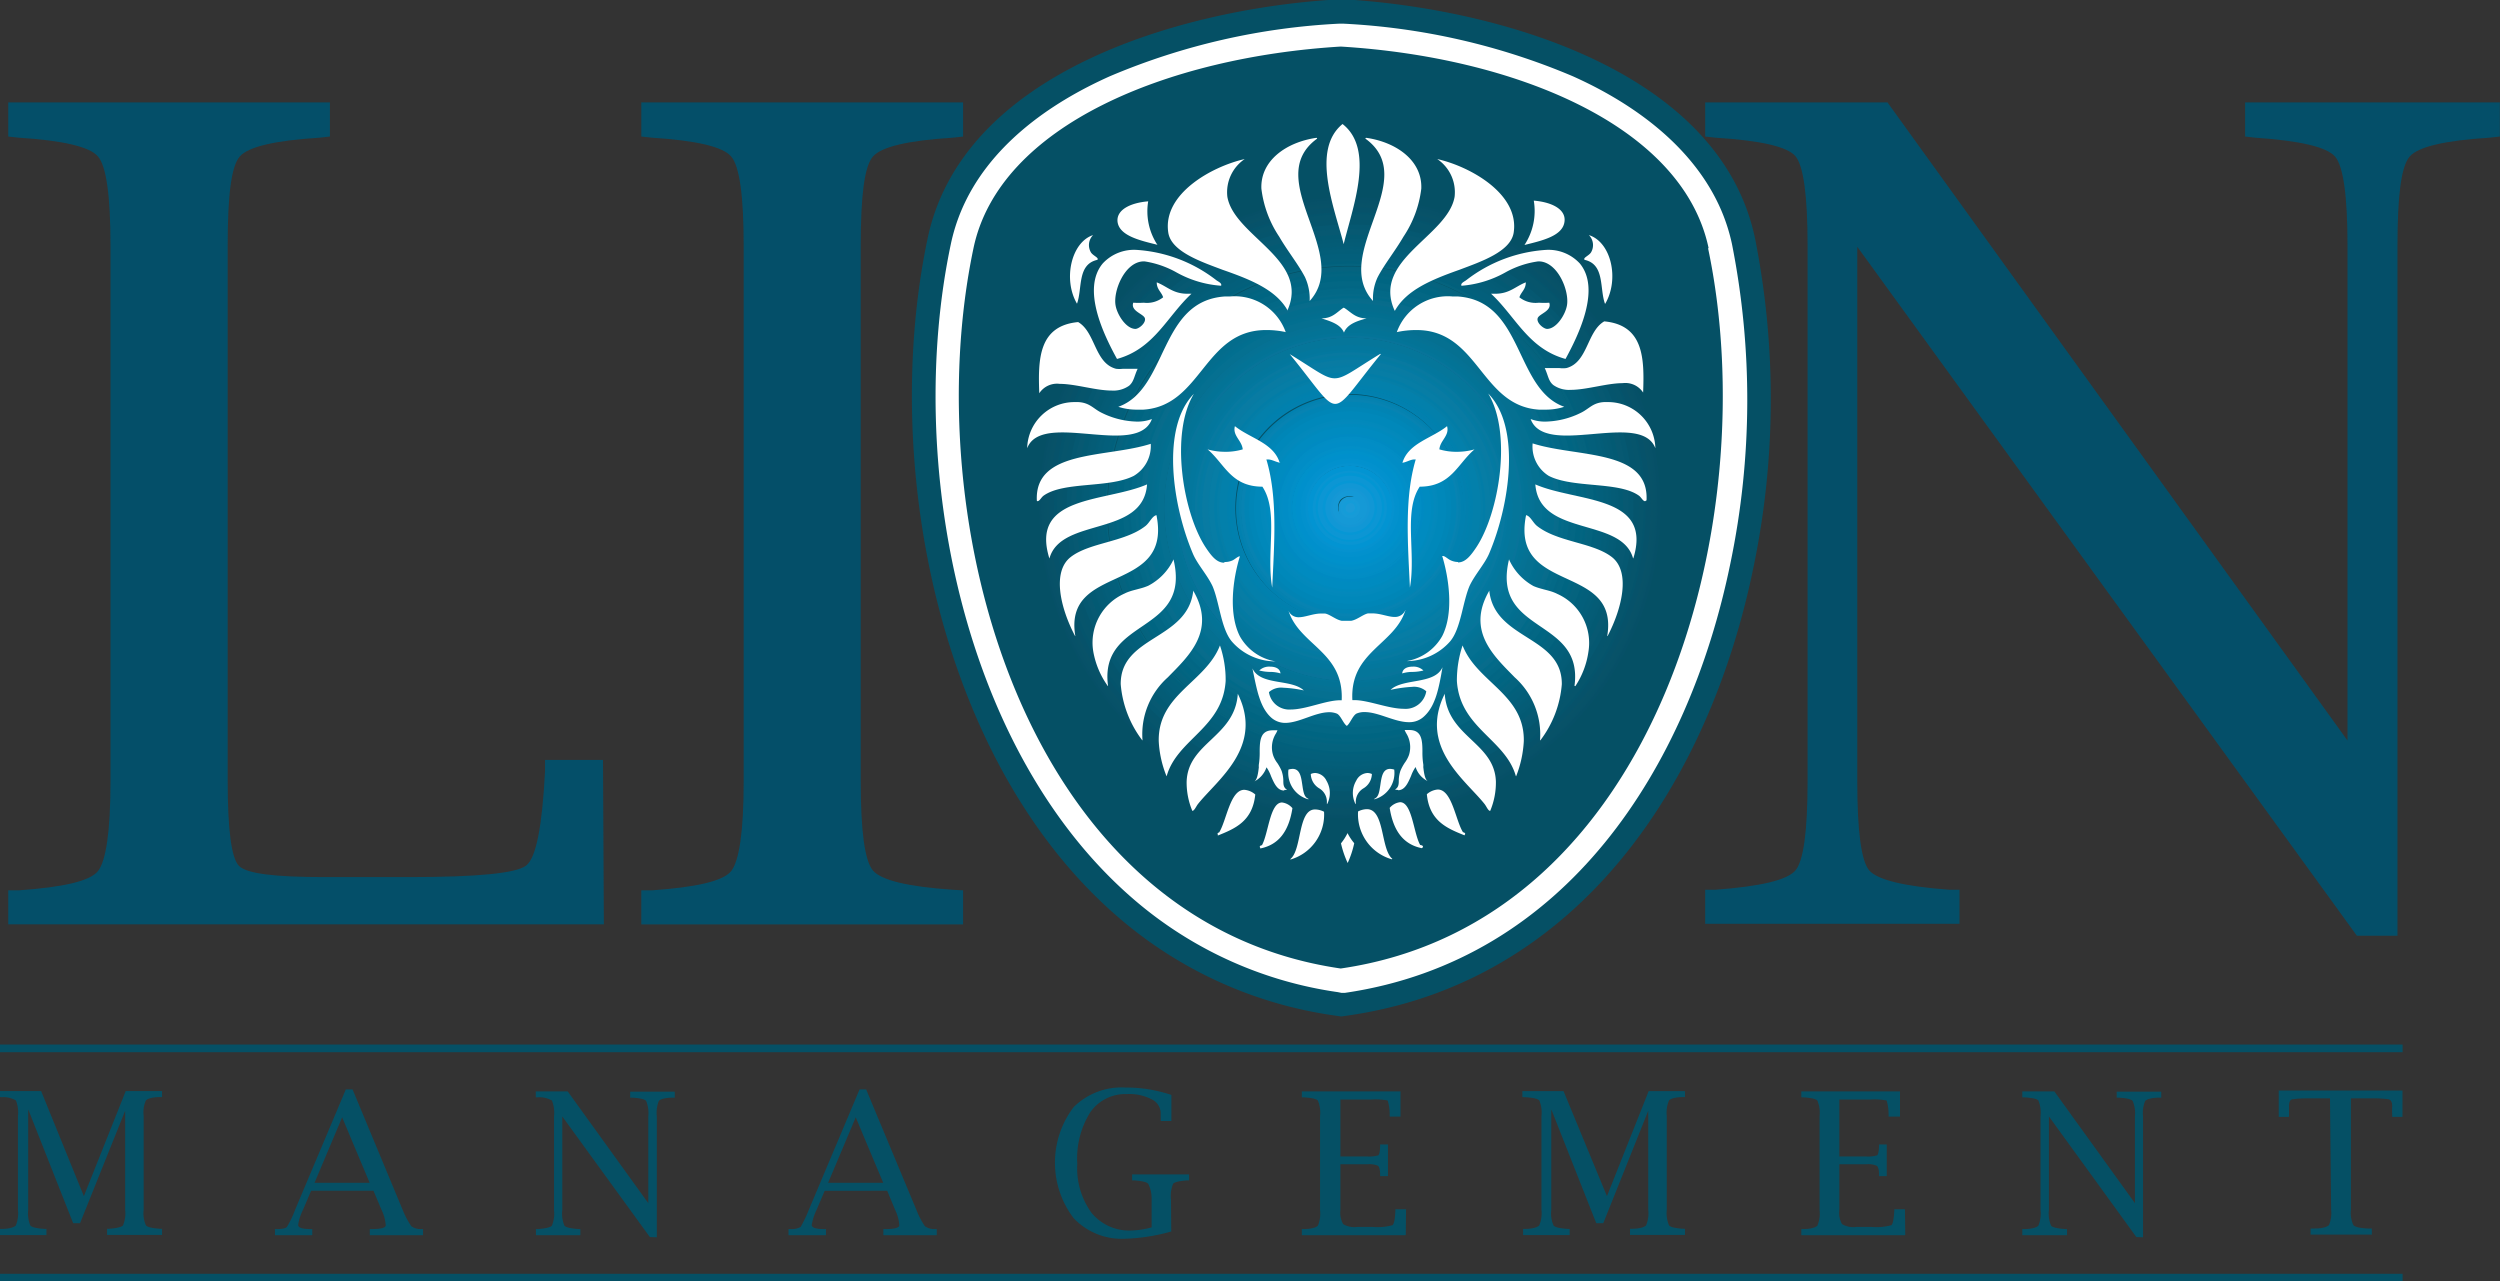
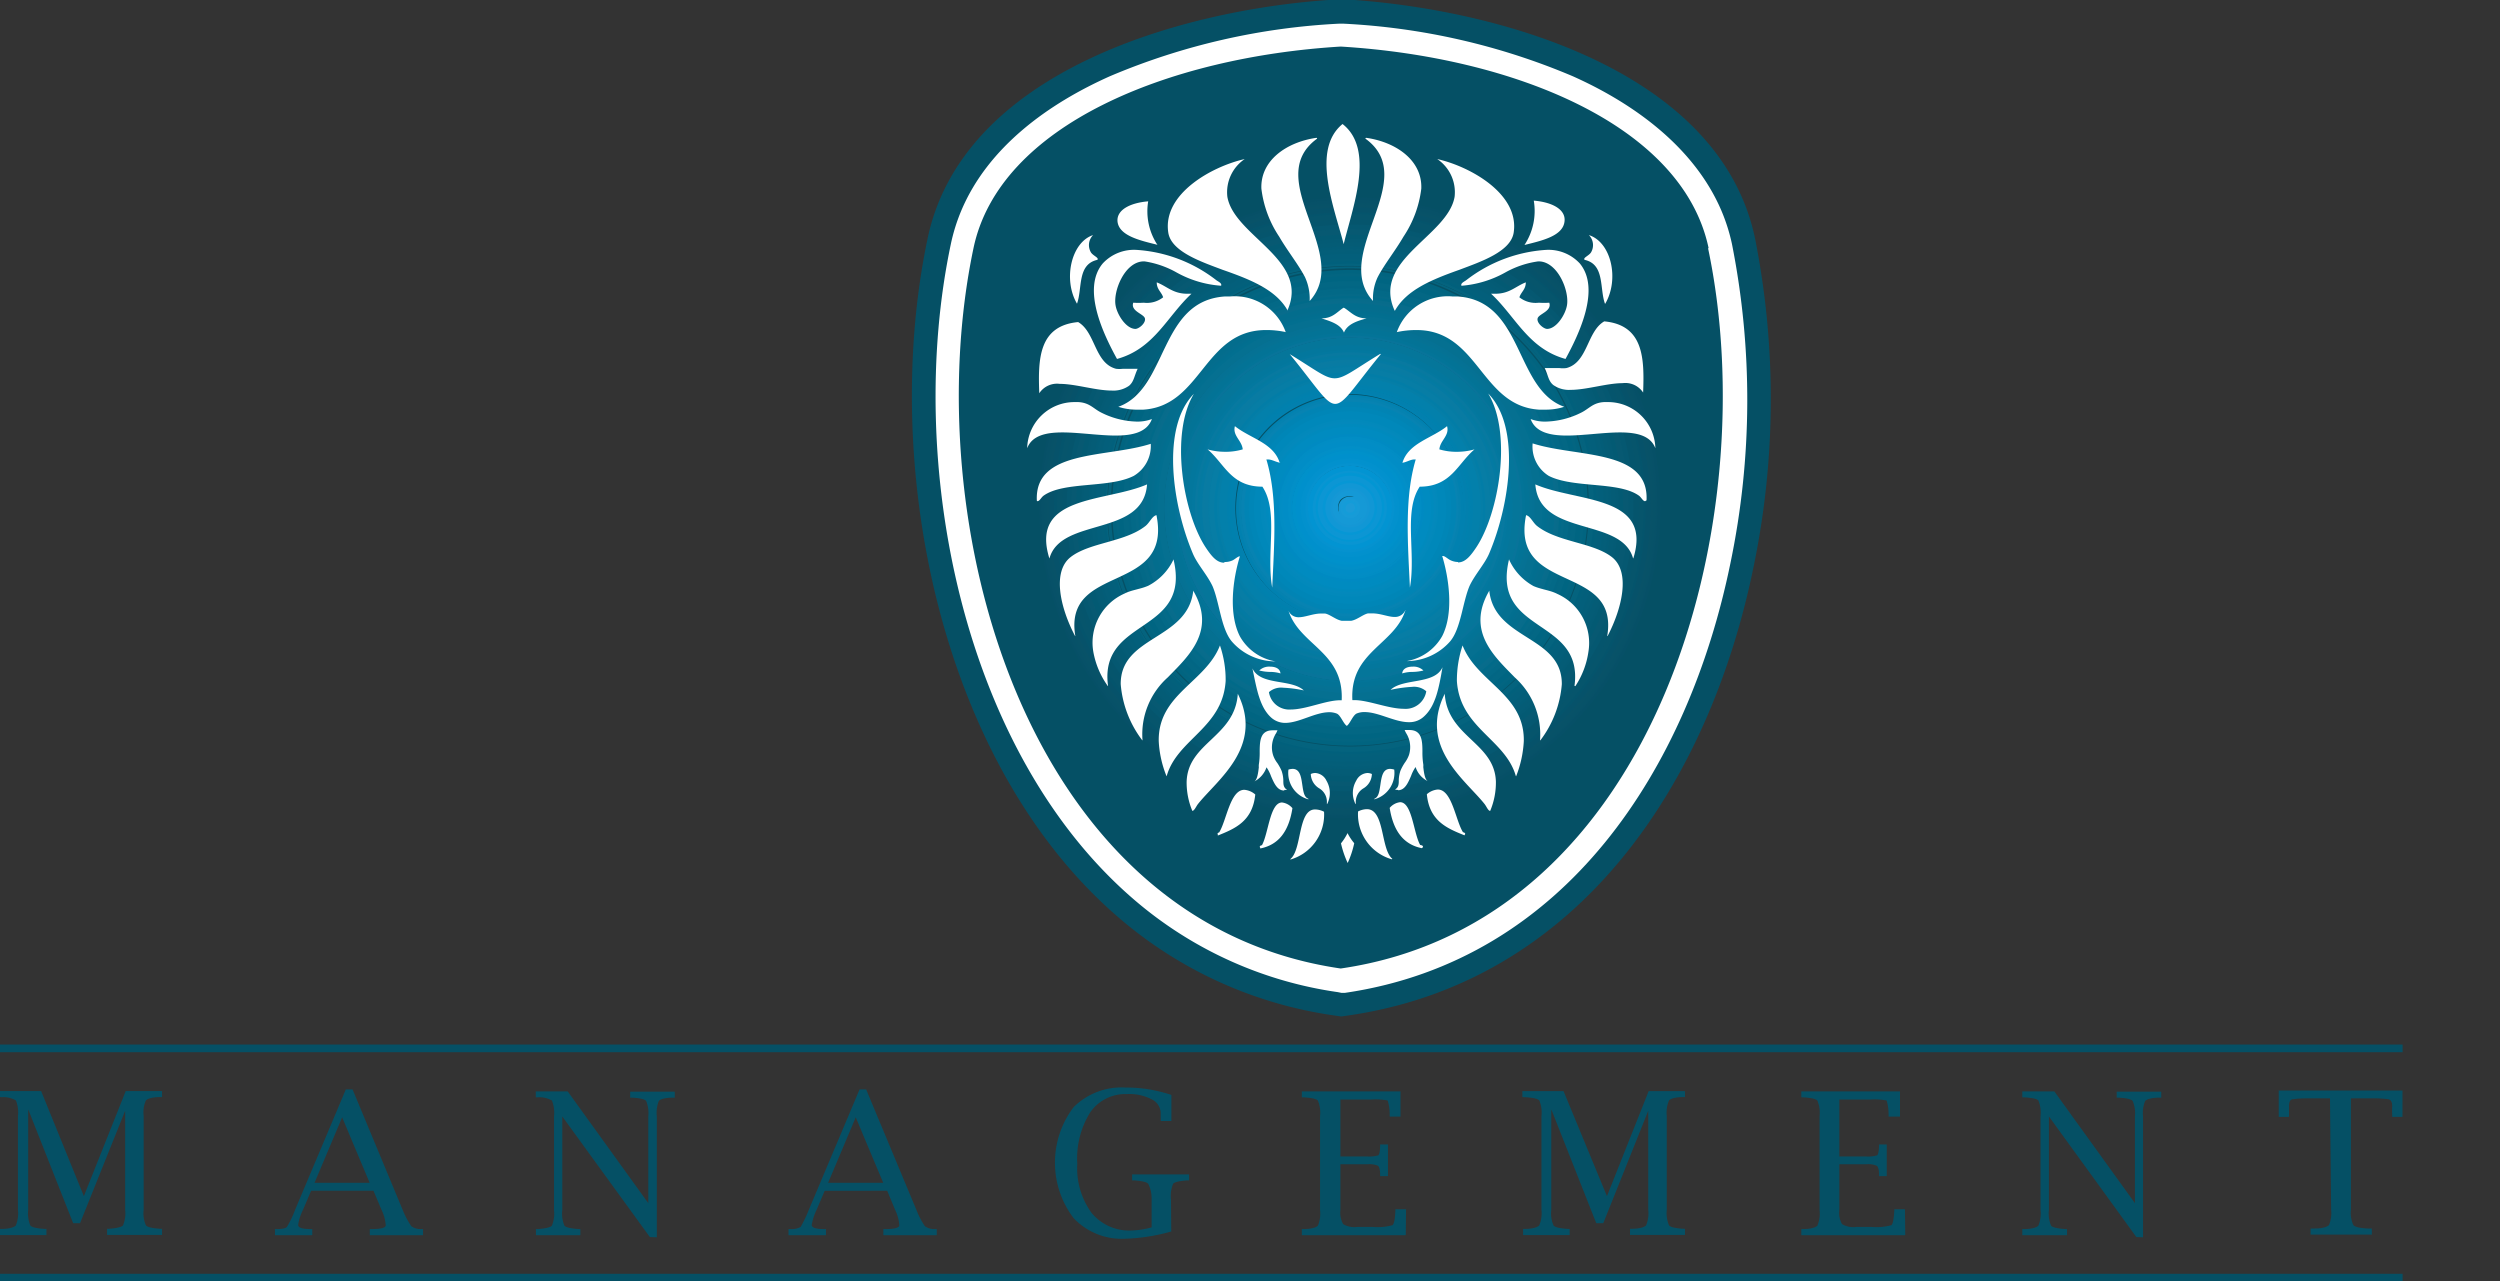
<svg xmlns="http://www.w3.org/2000/svg" id="katman_1" data-name="katman 1" viewBox="0 0 175.58 90">
  <rect x="0" y="0" width="175.58" height="90" fill="#333333" stroke="none" />
  <defs>
    <style>.cls-1,.cls-93{fill:#055065;}.cls-1,.cls-10,.cls-11,.cls-12,.cls-13,.cls-14,.cls-15,.cls-16,.cls-17,.cls-18,.cls-19,.cls-2,.cls-20,.cls-21,.cls-22,.cls-23,.cls-24,.cls-25,.cls-26,.cls-27,.cls-28,.cls-29,.cls-3,.cls-30,.cls-31,.cls-32,.cls-33,.cls-34,.cls-35,.cls-36,.cls-37,.cls-38,.cls-39,.cls-4,.cls-40,.cls-41,.cls-42,.cls-43,.cls-44,.cls-45,.cls-46,.cls-47,.cls-48,.cls-49,.cls-5,.cls-50,.cls-51,.cls-52,.cls-53,.cls-54,.cls-55,.cls-56,.cls-57,.cls-58,.cls-59,.cls-6,.cls-60,.cls-61,.cls-62,.cls-63,.cls-64,.cls-65,.cls-66,.cls-67,.cls-68,.cls-69,.cls-7,.cls-70,.cls-71,.cls-72,.cls-73,.cls-74,.cls-75,.cls-76,.cls-77,.cls-78,.cls-79,.cls-8,.cls-80,.cls-81,.cls-82,.cls-83,.cls-84,.cls-85,.cls-86,.cls-87,.cls-88,.cls-89,.cls-9,.cls-90,.cls-91{fill-rule:evenodd;}.cls-2{fill:#1c9bd7;}.cls-3{fill:#149cd8;}.cls-4{fill:#179bd7;}.cls-5{fill:#1599d6;}.cls-6{fill:#1597d5;}.cls-7{fill:#1197d5;}.cls-8{fill:#0697d5;}.cls-9{fill:#0c96d4;}.cls-10{fill:#0296d3;}.cls-11{fill:#0995d2;}.cls-12{fill:#0294d2;}.cls-13{fill:#0592cf;}.cls-14{fill:#0291ce;}.cls-15{fill:#0291cd;}.cls-16{fill:#0090cc;}.cls-17{fill:#0091ca;}.cls-18{fill:#008fc9;}.cls-19{fill:#028fc7;}.cls-20{fill:#018dc6;}.cls-21{fill:#028dc5;}.cls-22{fill:#018dc4;}.cls-23{fill:#008ac2;}.cls-24{fill:#008bc0;}.cls-25{fill:#008abd;}.cls-26{fill:#0389bc;}.cls-27{fill:#0289bb;}.cls-28{fill:#0088ba;}.cls-29{fill:#0086b7;}.cls-30{fill:#0184b4;}.cls-31{fill:#0783b2;}.cls-32{fill:#0582b0;}.cls-33{fill:#0181b0;}.cls-34{fill:#0280ae;}.cls-35{fill:#0081ae;}.cls-36{fill:#0180ad;}.cls-37{fill:#0380ab;}.cls-38{fill:#057ea7;}.cls-39{fill:#027da7;}.cls-40{fill:#077da5;}.cls-41{fill:#057ca4;}.cls-42{fill:#087ba3;}.cls-43{fill:#097ba2;}.cls-44{fill:#047aa3;}.cls-45{fill:#047aa0;}.cls-46{fill:#0879a0;}.cls-47{fill:#03789f;}.cls-48{fill:#03779d;}.cls-49{fill:#05769a;}.cls-50{fill:#08749a;}.cls-51{fill:#037498;}.cls-52{fill:#037396;}.cls-53{fill:#057294;}.cls-54{fill:#057194;}.cls-55{fill:#057091;}.cls-56{fill:#026f90;}.cls-57{fill:#026e8f;}.cls-58{fill:#046d8e;}.cls-59{fill:#036d8d;}.cls-60{fill:#086c8c;}.cls-61{fill:#076c8b;}.cls-62{fill:#016a89;}.cls-63{fill:#056a88;}.cls-64{fill:#036987;}.cls-65{fill:#026684;}.cls-66{fill:#036784;}.cls-67{fill:#006582;}.cls-68{fill:#036581;}.cls-69{fill:#016480;}.cls-70{fill:#05637f;}.cls-71{fill:#04637e;}.cls-72{fill:#01607c;}.cls-73{fill:#03607b;}.cls-74{fill:#035f7b;}.cls-75{fill:#035e79;}.cls-76{fill:#045e79;}.cls-77{fill:#035d78;}.cls-78{fill:#045c76;}.cls-79{fill:#045b75;}.cls-80{fill:#035a73;}.cls-81{fill:#075972;}.cls-82{fill:#055871;}.cls-83{fill:#05556d;}.cls-84{fill:#06556c;}.cls-85{fill:#04546c;}.cls-86{fill:#06526a;}.cls-87{fill:#085268;}.cls-88{fill:#075268;}.cls-89{fill:#075168;}.cls-90{fill:#065067;}.cls-91{fill:#fff;}.cls-92{fill:#044f69;}</style>
  </defs>
  <path class="cls-1" d="M303.08,447.18a29.52,29.52,0,0,1-14.72-6.51c-13-10.76-17.21-32.13-13.85-48.07,2.46-11.68,17.7-16,28.13-16.74h1.85c10.43.77,25.67,5.06,28.13,16.74a58,58,0,0,1-.11,23.1c-3.08,15.07-12.21,29.12-28.46,31.48l-.49.07Z" transform="translate(-209.36 -375.86)" />
  <path class="cls-2" d="M304.37,411.69a.27.27,0,0,0,0-.37.25.25,0,0,0-.36,0,.26.26,0,0,0,0,.37A.27.27,0,0,0,304.37,411.69Z" transform="translate(-209.36 -375.86)" />
  <path class="cls-2" d="M304.3,411.63a.17.17,0,1,1,0-.24A.17.17,0,0,1,304.3,411.63Zm.2.17a.43.43,0,0,0-.67-.55.43.43,0,0,0,.67.55Z" transform="translate(-209.36 -375.86)" />
  <path class="cls-3" d="M304.44,411.74a.35.35,0,0,1-.49.05.35.35,0,0,1,.43-.54A.35.35,0,0,1,304.44,411.74Zm.2.16a.61.61,0,1,0-.85.1A.6.6,0,0,0,304.64,411.9Z" transform="translate(-209.36 -375.86)" />
  <path class="cls-4" d="M304.57,411.85a.52.52,0,1,1-.08-.73A.51.51,0,0,1,304.57,411.85Zm.21.16a.78.78,0,0,0-.13-1.09.78.78,0,0,0-1,1.21A.78.78,0,0,0,304.78,412Z" transform="translate(-209.36 -375.86)" />
  <path class="cls-5" d="M304.71,412a.69.69,0,1,1-.11-1A.7.7,0,0,1,304.71,412Zm.2.16a1,1,0,0,0-.15-1.34,1,1,0,0,0-1.19,1.49A1,1,0,0,0,304.91,412.12Z" transform="translate(-209.36 -375.86)" />
  <path class="cls-5" d="M304.84,412.07a.87.87,0,0,1-1.35-1.09.87.87,0,0,1,1.35,1.09Zm.2.16a1.12,1.12,0,1,0-1.58.17A1.12,1.12,0,0,0,305,412.23Z" transform="translate(-209.36 -375.86)" />
  <path class="cls-5" d="M305,412.17a1,1,0,0,1-1.62-1.3,1,1,0,0,1,1.62,1.3Zm.2.17a1.3,1.3,0,1,0-1.83.2A1.3,1.3,0,0,0,305.18,412.34Z" transform="translate(-209.36 -375.86)" />
  <path class="cls-6" d="M305.11,412.28a1.21,1.21,0,1,1-.18-1.7A1.21,1.21,0,0,1,305.11,412.28Zm.21.16a1.47,1.47,0,1,0-2.07.23A1.47,1.47,0,0,0,305.32,412.44Z" transform="translate(-209.36 -375.86)" />
  <path class="cls-7" d="M305.25,412.39a1.38,1.38,0,1,1-.22-1.95A1.38,1.38,0,0,1,305.25,412.39Zm.2.16a1.64,1.64,0,1,0-2.31.26A1.65,1.65,0,0,0,305.45,412.55Z" transform="translate(-209.36 -375.86)" />
  <path class="cls-7" d="M305.38,412.5a1.56,1.56,0,1,1-.24-2.19A1.56,1.56,0,0,1,305.38,412.5Zm.2.16a1.81,1.81,0,1,0-2.55.28A1.8,1.8,0,0,0,305.58,412.66Z" transform="translate(-209.36 -375.86)" />
  <path class="cls-8" d="M305.52,412.61a1.73,1.73,0,1,1-.27-2.44A1.74,1.74,0,0,1,305.52,412.61Zm.2.16a2,2,0,1,0-2.8.31A2,2,0,0,0,305.72,412.77Z" transform="translate(-209.36 -375.86)" />
  <path class="cls-9" d="M305.65,412.72a1.91,1.91,0,1,1-.29-2.68A1.9,1.9,0,0,1,305.65,412.72Zm.2.16a2.16,2.16,0,1,0-3,.33A2.16,2.16,0,0,0,305.85,412.88Z" transform="translate(-209.36 -375.86)" />
  <path class="cls-9" d="M305.79,412.82a2.08,2.08,0,1,1-.32-2.92A2.07,2.07,0,0,1,305.79,412.82Zm.2.17a2.34,2.34,0,1,0-3.29.36A2.34,2.34,0,0,0,306,413Z" transform="translate(-209.36 -375.86)" />
  <path class="cls-10" d="M305.92,412.93a2.25,2.25,0,1,1-.35-3.16A2.24,2.24,0,0,1,305.92,412.93Zm.2.16a2.51,2.51,0,1,0-3.52.39A2.5,2.5,0,0,0,306.12,413.09Z" transform="translate(-209.36 -375.86)" />
  <path class="cls-11" d="M306.06,413a2.42,2.42,0,1,1-.38-3.41A2.44,2.44,0,0,1,306.06,413Zm.2.16a2.68,2.68,0,1,0-3.77.42A2.68,2.68,0,0,0,306.26,413.2Z" transform="translate(-209.36 -375.86)" />
  <path class="cls-12" d="M306.19,413.15a2.6,2.6,0,1,1-.4-3.65A2.59,2.59,0,0,1,306.19,413.15Zm.2.16a2.85,2.85,0,1,0-4,.44A2.85,2.85,0,0,0,306.39,413.31Z" transform="translate(-209.36 -375.86)" />
  <path class="cls-12" d="M306.33,413.26a2.77,2.77,0,1,1-.43-3.89A2.78,2.78,0,0,1,306.33,413.26Zm.2.16a3,3,0,1,0-4.26.47A3,3,0,0,0,306.53,413.42Z" transform="translate(-209.36 -375.86)" />
  <path class="cls-13" d="M306.46,413.37a2.94,2.94,0,1,1-.45-4.14A2.94,2.94,0,0,1,306.46,413.37Zm.2.16a3.2,3.2,0,1,0-4.5.49A3.2,3.2,0,0,0,306.66,413.53Z" transform="translate(-209.36 -375.86)" />
  <path class="cls-14" d="M306.6,413.47a3.12,3.12,0,1,1-.48-4.38A3.11,3.11,0,0,1,306.6,413.47Zm.2.17a3.38,3.38,0,1,0-4.74.52A3.38,3.38,0,0,0,306.8,413.64Z" transform="translate(-209.36 -375.86)" />
  <path class="cls-15" d="M306.73,413.58a3.29,3.29,0,1,1-.5-4.62A3.28,3.28,0,0,1,306.73,413.58Zm.2.16a3.55,3.55,0,1,0-5,.55A3.53,3.53,0,0,0,306.93,413.74Z" transform="translate(-209.36 -375.86)" />
  <path class="cls-16" d="M306.87,413.69a3.46,3.46,0,1,1-.54-4.87A3.46,3.46,0,0,1,306.87,413.69Zm.2.16a3.72,3.72,0,1,0-5.23.58A3.72,3.72,0,0,0,307.07,413.85Z" transform="translate(-209.36 -375.86)" />
  <path class="cls-16" d="M307,413.8a3.63,3.63,0,1,1-.56-5.11A3.64,3.64,0,0,1,307,413.8Zm.2.16a3.89,3.89,0,1,0-5.47.6A3.88,3.88,0,0,0,307.2,414Z" transform="translate(-209.36 -375.86)" />
  <path class="cls-17" d="M307.14,413.91a3.81,3.81,0,1,1-.59-5.36A3.81,3.81,0,0,1,307.14,413.91Zm.2.16a4.07,4.07,0,1,0-5.72.63A4.07,4.07,0,0,0,307.34,414.07Z" transform="translate(-209.36 -375.86)" />
  <path class="cls-18" d="M307.27,414a4,4,0,1,1-.61-5.59A4,4,0,0,1,307.27,414Zm.21.17a4.24,4.24,0,1,0-6,.65A4.24,4.24,0,0,0,307.48,414.18Z" transform="translate(-209.36 -375.86)" />
  <path class="cls-19" d="M307.41,414.12a4.15,4.15,0,1,1-.64-5.84A4.15,4.15,0,0,1,307.41,414.12Zm.2.17a4.41,4.41,0,1,0-6.21.68A4.43,4.43,0,0,0,307.61,414.29Z" transform="translate(-209.36 -375.86)" />
  <path class="cls-20" d="M307.54,414.23a4.33,4.33,0,1,1-.67-6.08A4.32,4.32,0,0,1,307.54,414.23Zm.2.16a4.58,4.58,0,1,0-6.44.71A4.58,4.58,0,0,0,307.74,414.39Z" transform="translate(-209.36 -375.86)" />
  <path class="cls-20" d="M307.68,414.34A4.5,4.5,0,1,1,307,408,4.5,4.5,0,0,1,307.68,414.34Zm.2.16a4.76,4.76,0,1,0-6.69.74A4.76,4.76,0,0,0,307.88,414.5Z" transform="translate(-209.36 -375.86)" />
  <path class="cls-21" d="M307.81,414.45a4.67,4.67,0,1,1-.72-6.57A4.68,4.68,0,0,1,307.81,414.45Zm.21.16a4.93,4.93,0,1,0-6.94.76A4.94,4.94,0,0,0,308,414.61Z" transform="translate(-209.36 -375.86)" />
  <path class="cls-22" d="M308,414.56a4.85,4.85,0,1,1-.75-6.82A4.86,4.86,0,0,1,308,414.56Zm.2.16a5.11,5.11,0,1,0-7.18.79A5.11,5.11,0,0,0,308.15,414.72Z" transform="translate(-209.36 -375.86)" />
  <path class="cls-23" d="M308.08,414.67a5,5,0,1,1-.77-7.06A5,5,0,0,1,308.08,414.67Zm.2.16a5.28,5.28,0,1,0-7.42.81A5.27,5.27,0,0,0,308.28,414.83Z" transform="translate(-209.36 -375.86)" />
  <path class="cls-24" d="M308.22,414.77a5.19,5.19,0,1,1-.8-7.29A5.19,5.19,0,0,1,308.22,414.77Zm.2.17a5.46,5.46,0,1,0-7.66.84A5.46,5.46,0,0,0,308.42,414.94Z" transform="translate(-209.36 -375.86)" />
  <path class="cls-24" d="M308.35,414.88a5.36,5.36,0,1,1-.83-7.54A5.37,5.37,0,0,1,308.35,414.88Zm.2.16a5.62,5.62,0,1,0-7.9.87A5.61,5.61,0,0,0,308.55,415Z" transform="translate(-209.36 -375.86)" />
  <path class="cls-24" d="M308.49,415a5.54,5.54,0,1,1-.86-7.79A5.54,5.54,0,0,1,308.49,415Zm.2.16a5.79,5.79,0,1,0-8.15.9A5.81,5.81,0,0,0,308.69,415.15Z" transform="translate(-209.36 -375.86)" />
  <path class="cls-25" d="M308.62,415.1a5.71,5.71,0,1,1-.88-8A5.72,5.72,0,0,1,308.62,415.1Zm.21.16a6,6,0,1,0-8.4.92A6,6,0,0,0,308.83,415.26Z" transform="translate(-209.36 -375.86)" />
  <path class="cls-26" d="M308.76,415.21a5.89,5.89,0,1,1-.91-8.28A5.89,5.89,0,0,1,308.76,415.21Zm.2.16a6.14,6.14,0,1,0-8.64.95A6.15,6.15,0,0,0,309,415.37Z" transform="translate(-209.36 -375.86)" />
  <path class="cls-27" d="M308.89,415.31a6.06,6.06,0,1,1-.93-8.51A6.05,6.05,0,0,1,308.89,415.31Zm.2.17a6.32,6.32,0,1,0-8.88,1A6.31,6.31,0,0,0,309.09,415.48Z" transform="translate(-209.36 -375.86)" />
  <path class="cls-28" d="M309,415.42a6.23,6.23,0,1,1-1-8.76A6.22,6.22,0,0,1,309,415.42Zm.2.16a6.49,6.49,0,1,0-9.12,1A6.49,6.49,0,0,0,309.23,415.58Z" transform="translate(-209.36 -375.86)" />
  <path class="cls-28" d="M309.16,415.53a6.4,6.4,0,1,1-1-9A6.4,6.4,0,0,1,309.16,415.53Zm.21.16a6.66,6.66,0,1,0-9.37,1A6.66,6.66,0,0,0,309.37,415.69Z" transform="translate(-209.36 -375.86)" />
  <path class="cls-28" d="M309.3,415.64a6.58,6.58,0,1,1-1-9.25A6.58,6.58,0,0,1,309.3,415.64Zm.2.16a6.84,6.84,0,1,0-9.61,1.06A6.83,6.83,0,0,0,309.5,415.8Z" transform="translate(-209.36 -375.86)" />
  <path class="cls-29" d="M309.43,415.75a6.75,6.75,0,1,1-1-9.49A6.75,6.75,0,0,1,309.43,415.75Zm.2.16a7,7,0,1,0-9.85,1.08A7,7,0,0,0,309.63,415.91Z" transform="translate(-209.36 -375.86)" />
  <path class="cls-29" d="M309.57,415.86a6.92,6.92,0,1,1-1.07-9.74A6.92,6.92,0,0,1,309.57,415.86Zm.2.16a7.18,7.18,0,1,0-10.1,1.11A7.19,7.19,0,0,0,309.77,416Z" transform="translate(-209.36 -375.86)" />
  <path class="cls-30" d="M309.7,416a7.1,7.1,0,1,1-1.09-10A7.09,7.09,0,0,1,309.7,416Zm.2.17a7.36,7.36,0,1,0-10.34,1.13A7.35,7.35,0,0,0,309.9,416.13Z" transform="translate(-209.36 -375.86)" />
  <path class="cls-30" d="M309.84,416.07a7.27,7.27,0,1,1-1.12-10.22A7.26,7.26,0,0,1,309.84,416.07Zm.2.17a7.53,7.53,0,1,0-10.58,1.16A7.54,7.54,0,0,0,310,416.24Z" transform="translate(-209.36 -375.86)" />
  <path class="cls-31" d="M310,416.18a7.44,7.44,0,1,1-1.14-10.46A7.44,7.44,0,0,1,310,416.18Zm.21.16a7.7,7.7,0,1,0-10.83,1.19A7.7,7.7,0,0,0,310.18,416.34Z" transform="translate(-209.36 -375.86)" />
  <path class="cls-32" d="M310.11,416.29a7.62,7.62,0,1,1-1.18-10.71A7.61,7.61,0,0,1,310.11,416.29Zm.2.16a7.87,7.87,0,1,0-11.07,1.22A7.88,7.88,0,0,0,310.31,416.45Z" transform="translate(-209.36 -375.86)" />
  <path class="cls-33" d="M310.24,416.4a7.79,7.79,0,1,1-1.2-10.95A7.8,7.8,0,0,1,310.24,416.4Zm.2.16a8,8,0,1,0-11.31,1.24A8,8,0,0,0,310.44,416.56Z" transform="translate(-209.36 -375.86)" />
  <path class="cls-33" d="M310.38,416.51a8,8,0,1,1-1.23-11.2A8,8,0,0,1,310.38,416.51Zm.2.16A8.22,8.22,0,1,0,299,417.94,8.23,8.23,0,0,0,310.58,416.67Z" transform="translate(-209.36 -375.86)" />
  <path class="cls-34" d="M310.51,416.61a8.13,8.13,0,1,1-1.25-11.43A8.13,8.13,0,0,1,310.51,416.61Zm.2.17a8.39,8.39,0,1,0-11.8,1.29A8.39,8.39,0,0,0,310.71,416.78Z" transform="translate(-209.36 -375.86)" />
  <path class="cls-35" d="M310.65,416.72A8.31,8.31,0,1,1,309.37,405,8.31,8.31,0,0,1,310.65,416.72Zm.2.16a8.56,8.56,0,1,0-12,1.33A8.56,8.56,0,0,0,310.85,416.88Z" transform="translate(-209.36 -375.86)" />
  <path class="cls-36" d="M310.78,416.83a8.48,8.48,0,1,1-1.31-11.92A8.48,8.48,0,0,1,310.78,416.83Zm.2.16a8.74,8.74,0,1,0-12.28,1.35A8.74,8.74,0,0,0,311,417Z" transform="translate(-209.36 -375.86)" />
  <path class="cls-37" d="M310.92,416.94a8.65,8.65,0,1,1-1.34-12.17A8.66,8.66,0,0,1,310.92,416.94Zm.2.16a8.91,8.91,0,1,0-12.53,1.38A8.9,8.9,0,0,0,311.12,417.1Z" transform="translate(-209.36 -375.86)" />
  <path class="cls-37" d="M311.05,417.05a8.83,8.83,0,1,1-1.36-12.41A8.83,8.83,0,0,1,311.05,417.05Zm.2.16a9.08,9.08,0,1,0-12.77,1.4A9.08,9.08,0,0,0,311.25,417.21Z" transform="translate(-209.36 -375.86)" />
  <path class="cls-37" d="M311.19,417.16a9,9,0,1,1-1.39-12.66A9,9,0,0,1,311.19,417.16Zm.2.16a9.26,9.26,0,1,0-13,1.43A9.26,9.26,0,0,0,311.39,417.32Z" transform="translate(-209.36 -375.86)" />
  <path class="cls-38" d="M311.32,417.26a9.17,9.17,0,1,1-1.41-12.89A9.16,9.16,0,0,1,311.32,417.26Zm.2.17a9.43,9.43,0,1,0-13.26,1.45A9.43,9.43,0,0,0,311.52,417.43Z" transform="translate(-209.36 -375.86)" />
  <path class="cls-39" d="M311.46,417.37A9.34,9.34,0,1,1,310,404.23,9.34,9.34,0,0,1,311.46,417.37Zm.2.16a9.6,9.6,0,1,0-13.5,1.49A9.6,9.6,0,0,0,311.66,417.53Z" transform="translate(-209.36 -375.86)" />
  <path class="cls-40" d="M311.59,417.48a9.52,9.52,0,1,1-1.47-13.38A9.52,9.52,0,0,1,311.59,417.48Zm.2.16a9.77,9.77,0,1,0-13.74,1.51A9.77,9.77,0,0,0,311.79,417.64Z" transform="translate(-209.36 -375.86)" />
  <path class="cls-40" d="M311.73,417.59a9.69,9.69,0,1,1-1.5-13.63A9.7,9.7,0,0,1,311.73,417.59Zm.2.16a9.95,9.95,0,1,0-14,1.54A9.95,9.95,0,0,0,311.93,417.75Z" transform="translate(-209.36 -375.86)" />
  <path class="cls-41" d="M311.86,417.7a9.87,9.87,0,1,1-1.52-13.87A9.87,9.87,0,0,1,311.86,417.7Zm.2.16a10.12,10.12,0,1,0-14.23,1.56A10.12,10.12,0,0,0,312.06,417.86Z" transform="translate(-209.36 -375.86)" />
  <path class="cls-42" d="M312,417.81a10,10,0,1,1-1.55-14.12A10,10,0,0,1,312,417.81Zm.2.16a10.3,10.3,0,1,0-14.48,1.59A10.3,10.3,0,0,0,312.2,418Z" transform="translate(-209.36 -375.86)" />
  <path class="cls-43" d="M312.13,417.91a10.21,10.21,0,1,1-1.57-14.35A10.2,10.2,0,0,1,312.13,417.91Zm.2.17a10.47,10.47,0,1,0-14.72,1.61A10.47,10.47,0,0,0,312.33,418.08Z" transform="translate(-209.36 -375.86)" />
  <path class="cls-44" d="M312.27,418a10.38,10.38,0,1,1-1.61-14.6A10.38,10.38,0,0,1,312.27,418Zm.2.17a10.64,10.64,0,1,0-15,1.64A10.66,10.66,0,0,0,312.47,418.19Z" transform="translate(-209.36 -375.86)" />
  <path class="cls-45" d="M312.4,418.13a10.56,10.56,0,1,1-1.63-14.84A10.55,10.55,0,0,1,312.4,418.13Zm.2.16A10.82,10.82,0,1,0,297.4,420,10.82,10.82,0,0,0,312.6,418.29Z" transform="translate(-209.36 -375.86)" />
  <path class="cls-46" d="M312.54,418.24a10.73,10.73,0,1,1-1.66-15.09A10.74,10.74,0,0,1,312.54,418.24Zm.2.16a11,11,0,1,0-15.45,1.7A11,11,0,0,0,312.74,418.4Z" transform="translate(-209.36 -375.86)" />
  <path class="cls-47" d="M312.67,418.35A10.9,10.9,0,1,1,311,403,10.91,10.91,0,0,1,312.67,418.35Zm.2.16a11.16,11.16,0,1,0-15.69,1.72A11.16,11.16,0,0,0,312.87,418.51Z" transform="translate(-209.36 -375.86)" />
  <path class="cls-48" d="M312.81,418.46a11.08,11.08,0,1,1-1.71-15.57A11.07,11.07,0,0,1,312.81,418.46Zm.2.16a11.34,11.34,0,1,0-15.94,1.75A11.34,11.34,0,0,0,313,418.62Z" transform="translate(-209.36 -375.86)" />
  <path class="cls-48" d="M312.94,418.56a11.25,11.25,0,1,1-1.73-15.81A11.24,11.24,0,0,1,312.94,418.56Zm.2.17A11.51,11.51,0,1,0,297,420.5,11.51,11.51,0,0,0,313.14,418.73Z" transform="translate(-209.36 -375.86)" />
  <path class="cls-49" d="M313.08,418.67a11.42,11.42,0,1,1-1.77-16.06A11.42,11.42,0,0,1,313.08,418.67Zm.2.16a11.68,11.68,0,1,0-16.42,1.81A11.68,11.68,0,0,0,313.28,418.83Z" transform="translate(-209.36 -375.86)" />
  <path class="cls-49" d="M313.21,418.78a11.6,11.6,0,1,1-1.79-16.3A11.6,11.6,0,0,1,313.21,418.78Zm.2.16a11.85,11.85,0,1,0-16.66,1.83A11.85,11.85,0,0,0,313.41,418.94Z" transform="translate(-209.36 -375.86)" />
  <path class="cls-49" d="M313.35,418.89a11.77,11.77,0,1,1-1.82-16.54A11.77,11.77,0,0,1,313.35,418.89Zm.2.16a12,12,0,1,0-16.91,1.86A12,12,0,0,0,313.55,419.05Z" transform="translate(-209.36 -375.86)" />
  <path class="cls-50" d="M313.48,419a11.94,11.94,0,1,1-1.84-16.79A11.95,11.95,0,0,1,313.48,419Zm.2.16A12.2,12.2,0,1,0,296.53,421,12.19,12.19,0,0,0,313.68,419.16Z" transform="translate(-209.36 -375.86)" />
  <path class="cls-51" d="M313.62,419.11a12.12,12.12,0,1,1-1.87-17A12.12,12.12,0,0,1,313.62,419.11Zm.2.16a12.38,12.38,0,1,0-17.4,1.91A12.38,12.38,0,0,0,313.82,419.27Z" transform="translate(-209.36 -375.86)" />
  <path class="cls-52" d="M313.75,419.21a12.29,12.29,0,1,1-1.89-17.27A12.28,12.28,0,0,1,313.75,419.21Zm.2.17a12.55,12.55,0,1,0-17.63,1.93A12.55,12.55,0,0,0,314,419.38Z" transform="translate(-209.36 -375.86)" />
  <path class="cls-52" d="M313.89,419.32A12.46,12.46,0,1,1,312,401.81,12.46,12.46,0,0,1,313.89,419.32Zm.2.16a12.72,12.72,0,1,0-17.88,2A12.71,12.71,0,0,0,314.09,419.48Z" transform="translate(-209.36 -375.86)" />
  <path class="cls-53" d="M314,419.43a12.63,12.63,0,1,1-1.95-17.76A12.64,12.64,0,0,1,314,419.43Zm.2.16a12.89,12.89,0,1,0-18.12,2A12.88,12.88,0,0,0,314.22,419.59Z" transform="translate(-209.36 -375.86)" />
  <path class="cls-54" d="M314.16,419.54a12.81,12.81,0,1,1-2-18A12.82,12.82,0,0,1,314.16,419.54Zm.2.16a13.06,13.06,0,1,0-18.37,2A13.07,13.07,0,0,0,314.36,419.7Z" transform="translate(-209.36 -375.86)" />
  <path class="cls-55" d="M314.29,419.65a13,13,0,1,1-2-18.25A13,13,0,0,1,314.29,419.65Zm.2.16a13.24,13.24,0,1,0-18.61,2A13.23,13.23,0,0,0,314.49,419.81Z" transform="translate(-209.36 -375.86)" />
  <path class="cls-55" d="M314.43,419.76a13.16,13.16,0,1,1-2-18.5A13.15,13.15,0,0,1,314.43,419.76Zm.2.16A13.41,13.41,0,1,0,295.77,422,13.42,13.42,0,0,0,314.63,419.92Z" transform="translate(-209.36 -375.86)" />
  <path class="cls-55" d="M314.56,419.86a13.33,13.33,0,1,1-2.05-18.73A13.33,13.33,0,0,1,314.56,419.86Zm.2.17a13.59,13.59,0,1,0-19.09,2.09A13.58,13.58,0,0,0,314.76,420Z" transform="translate(-209.36 -375.86)" />
  <path class="cls-56" d="M314.7,420a13.5,13.5,0,1,1-2.09-19A13.5,13.5,0,0,1,314.7,420Zm.2.16a13.76,13.76,0,1,0-19.34,2.12A13.77,13.77,0,0,0,314.9,420.13Z" transform="translate(-209.36 -375.86)" />
  <path class="cls-57" d="M314.83,420.08a13.67,13.67,0,1,1-2.11-19.22A13.68,13.68,0,0,1,314.83,420.08Zm.2.16a13.93,13.93,0,1,0-19.58,2.15A13.92,13.92,0,0,0,315,420.24Z" transform="translate(-209.36 -375.86)" />
  <path class="cls-58" d="M315,420.19a13.85,13.85,0,1,1-2.14-19.46A13.85,13.85,0,0,1,315,420.19Zm.2.16a14.1,14.1,0,1,0-19.83,2.18A14.11,14.11,0,0,0,315.17,420.35Z" transform="translate(-209.36 -375.86)" />
  <path class="cls-59" d="M315.1,420.3a14,14,0,1,1-2.16-19.71A14,14,0,0,1,315.1,420.3Zm.2.16a14.28,14.28,0,1,0-20.07,2.2A14.27,14.27,0,0,0,315.3,420.46Z" transform="translate(-209.36 -375.86)" />
  <path class="cls-59" d="M315.24,420.4a14.19,14.19,0,1,1-2.19-19.94A14.18,14.18,0,0,1,315.24,420.4Zm.2.17a14.45,14.45,0,1,0-20.32,2.23A14.46,14.46,0,0,0,315.44,420.57Z" transform="translate(-209.36 -375.86)" />
  <path class="cls-60" d="M315.37,420.51a14.36,14.36,0,1,1-2.21-20.19A14.36,14.36,0,0,1,315.37,420.51Zm.2.17A14.62,14.62,0,1,0,295,422.93,14.62,14.62,0,0,0,315.57,420.68Z" transform="translate(-209.36 -375.86)" />
  <path class="cls-61" d="M315.51,420.62a14.54,14.54,0,1,1-2.25-20.43A14.54,14.54,0,0,1,315.51,420.62Zm.2.16a14.8,14.8,0,1,0-20.8,2.29A14.8,14.8,0,0,0,315.71,420.78Z" transform="translate(-209.36 -375.86)" />
  <path class="cls-62" d="M315.64,420.73a14.71,14.71,0,1,1-2.27-20.68A14.71,14.71,0,0,1,315.64,420.73Zm.2.16a15,15,0,1,0-21,2.31A15,15,0,0,0,315.84,420.89Z" transform="translate(-209.36 -375.86)" />
  <path class="cls-63" d="M315.78,420.84a14.88,14.88,0,1,1-2.3-20.93A14.89,14.89,0,0,1,315.78,420.84Zm.2.16a15.14,15.14,0,1,0-21.29,2.34A15.14,15.14,0,0,0,316,421Z" transform="translate(-209.36 -375.86)" />
  <path class="cls-64" d="M315.91,421a15.06,15.06,0,1,1-2.32-21.17A15.07,15.07,0,0,1,315.91,421Zm.2.16a15.32,15.32,0,1,0-21.53,2.36A15.31,15.31,0,0,0,316.11,421.11Z" transform="translate(-209.36 -375.86)" />
  <path class="cls-64" d="M316.05,421.05a15.23,15.23,0,1,1-2.35-21.41A15.22,15.22,0,0,1,316.05,421.05Zm.2.17a15.49,15.49,0,1,0-21.78,2.38A15.5,15.5,0,0,0,316.25,421.22Z" transform="translate(-209.36 -375.86)" />
  <path class="cls-65" d="M316.18,421.16a15.4,15.4,0,1,1-2.37-21.65A15.4,15.4,0,0,1,316.18,421.16Zm.2.17a15.66,15.66,0,1,0-22,2.41A15.66,15.66,0,0,0,316.38,421.33Z" transform="translate(-209.36 -375.86)" />
  <path class="cls-66" d="M316.32,421.27a15.58,15.58,0,1,1-2.4-21.9A15.57,15.57,0,0,1,316.32,421.27Zm.2.16a15.83,15.83,0,1,0-22.26,2.45A15.84,15.84,0,0,0,316.52,421.43Z" transform="translate(-209.36 -375.86)" />
  <path class="cls-66" d="M316.45,421.38A15.75,15.75,0,1,1,314,399.24,15.76,15.76,0,0,1,316.45,421.38Zm.2.16a16,16,0,1,0-22.5,2.47A16,16,0,0,0,316.65,421.54Z" transform="translate(-209.36 -375.86)" />
  <path class="cls-67" d="M316.58,421.49a15.92,15.92,0,1,1-2.45-22.38A15.91,15.91,0,0,1,316.58,421.49Zm.21.16a16.18,16.18,0,1,0-22.75,2.5A16.19,16.19,0,0,0,316.79,421.65Z" transform="translate(-209.36 -375.86)" />
  <path class="cls-67" d="M316.72,421.6A16.1,16.1,0,1,1,314.24,399,16.1,16.1,0,0,1,316.72,421.6Zm.2.16a16.35,16.35,0,1,0-23,2.52A16.34,16.34,0,0,0,316.92,421.76Z" transform="translate(-209.36 -375.86)" />
  <path class="cls-68" d="M316.86,421.7a16.27,16.27,0,1,1-2.51-22.86A16.27,16.27,0,0,1,316.86,421.7Zm.2.17a16.53,16.53,0,1,0-23.24,2.55A16.54,16.54,0,0,0,317.06,421.87Z" transform="translate(-209.36 -375.86)" />
  <path class="cls-69" d="M317,421.81a16.44,16.44,0,1,1-2.53-23.11A16.44,16.44,0,0,1,317,421.81Zm.2.16a16.7,16.7,0,1,0-23.47,2.58A16.69,16.69,0,0,0,317.19,422Z" transform="translate(-209.36 -375.86)" />
-   <path class="cls-70" d="M317.13,421.92a16.61,16.61,0,1,1-2.57-23.36A16.62,16.62,0,0,1,317.13,421.92Zm.2.16a16.87,16.87,0,1,0-23.72,2.61A16.87,16.87,0,0,0,317.33,422.08Z" transform="translate(-209.36 -375.86)" />
  <path class="cls-71" d="M317.26,422a16.79,16.79,0,1,1-2.59-23.6A16.79,16.79,0,0,1,317.26,422Zm.2.16a17,17,0,1,0-24,2.63A17,17,0,0,0,317.46,422.19Z" transform="translate(-209.36 -375.86)" />
  <path class="cls-71" d="M317.4,422.14a17,17,0,1,1-2.62-23.84A17,17,0,0,1,317.4,422.14Zm.2.16A17.22,17.22,0,1,0,293.39,425,17.22,17.22,0,0,0,317.6,422.3Z" transform="translate(-209.36 -375.86)" />
  <path class="cls-72" d="M317.53,422.25a17.14,17.14,0,1,1-2.64-24.09A17.14,17.14,0,0,1,317.53,422.25Zm.2.16a17.39,17.39,0,1,0-24.45,2.68A17.4,17.4,0,0,0,317.73,422.41Z" transform="translate(-209.36 -375.86)" />
  <path class="cls-73" d="M317.67,422.35A17.31,17.31,0,1,1,315,398,17.31,17.31,0,0,1,317.67,422.35Zm.2.17a17.57,17.57,0,1,0-24.7,2.71A17.57,17.57,0,0,0,317.87,422.52Z" transform="translate(-209.36 -375.86)" />
  <path class="cls-74" d="M317.8,422.46a17.48,17.48,0,1,1-2.7-24.57A17.48,17.48,0,0,1,317.8,422.46Zm.2.17a17.74,17.74,0,1,0-24.93,2.73A17.74,17.74,0,0,0,318,422.63Z" transform="translate(-209.36 -375.86)" />
  <path class="cls-74" d="M317.94,422.57a17.65,17.65,0,1,1-2.72-24.81A17.66,17.66,0,0,1,317.94,422.57Zm.2.16A17.91,17.91,0,1,0,293,425.5,17.92,17.92,0,0,0,318.14,422.73Z" transform="translate(-209.36 -375.86)" />
  <path class="cls-75" d="M318.07,422.68a17.83,17.83,0,1,1-2.75-25.06A17.83,17.83,0,0,1,318.07,422.68Zm.2.16a18.08,18.08,0,1,0-25.42,2.79A18.08,18.08,0,0,0,318.27,422.84Z" transform="translate(-209.36 -375.86)" />
  <path class="cls-76" d="M318.21,422.79a18,18,0,1,1-2.78-25.3A18,18,0,0,1,318.21,422.79Zm.2.16a18.26,18.26,0,1,0-25.67,2.82A18.26,18.26,0,0,0,318.41,423Z" transform="translate(-209.36 -375.86)" />
  <path class="cls-77" d="M318.34,422.9a18.17,18.17,0,1,1-2.8-25.55A18.17,18.17,0,0,1,318.34,422.9Zm.2.16a18.43,18.43,0,1,0-25.91,2.84A18.43,18.43,0,0,0,318.54,423.06Z" transform="translate(-209.36 -375.86)" />
  <path class="cls-78" d="M318.48,423a18.35,18.35,0,1,1-2.83-25.79A18.34,18.34,0,0,1,318.48,423Zm.2.17A18.61,18.61,0,1,0,292.53,426,18.62,18.62,0,0,0,318.68,423.17Z" transform="translate(-209.36 -375.86)" />
  <path class="cls-78" d="M318.61,423.11a18.52,18.52,0,1,1-2.85-26A18.51,18.51,0,0,1,318.61,423.11Zm.2.16a18.78,18.78,0,1,0-26.39,2.9A18.77,18.77,0,0,0,318.81,423.27Z" transform="translate(-209.36 -375.86)" />
  <path class="cls-79" d="M318.75,423.22A18.69,18.69,0,1,1,315.86,397,18.7,18.7,0,0,1,318.75,423.22Zm.2.16a18.95,18.95,0,1,0-26.64,2.92A19,19,0,0,0,319,423.38Z" transform="translate(-209.36 -375.86)" />
  <path class="cls-80" d="M318.88,423.33A18.87,18.87,0,1,1,316,396.81,18.86,18.86,0,0,1,318.88,423.33Zm.2.16a19.12,19.12,0,1,0-26.88,2.95A19.12,19.12,0,0,0,319.08,423.49Z" transform="translate(-209.36 -375.86)" />
  <path class="cls-80" d="M319,423.44a19,19,0,1,1-2.94-26.76A19,19,0,0,1,319,423.44Zm.2.16a19.3,19.3,0,1,0-27.13,3A19.29,19.29,0,0,0,319.22,423.6Z" transform="translate(-209.36 -375.86)" />
  <path class="cls-81" d="M319.15,423.55a19.21,19.21,0,1,1-3-27A19.22,19.22,0,0,1,319.15,423.55Zm.2.16a19.47,19.47,0,1,0-27.37,3A19.47,19.47,0,0,0,319.35,423.71Z" transform="translate(-209.36 -375.86)" />
  <path class="cls-81" d="M319.28,423.65a19.38,19.38,0,1,1-3-27.24A19.37,19.37,0,0,1,319.28,423.65Zm.21.17a19.64,19.64,0,1,0-27.62,3A19.65,19.65,0,0,0,319.49,423.82Z" transform="translate(-209.36 -375.86)" />
  <path class="cls-82" d="M319.42,423.76a19.56,19.56,0,1,1-3-27.49A19.55,19.55,0,0,1,319.42,423.76Zm.2.17A19.82,19.82,0,1,0,291.77,427,19.82,19.82,0,0,0,319.62,423.93Z" transform="translate(-209.36 -375.86)" />
  <path class="cls-82" d="M319.56,423.87a19.73,19.73,0,1,1-3.05-27.73A19.73,19.73,0,0,1,319.56,423.87Zm.2.16a20,20,0,1,0-28.1,3.08A20,20,0,0,0,319.76,424Z" transform="translate(-209.36 -375.86)" />
  <path class="cls-83" d="M319.69,424a19.9,19.9,0,1,1-3.07-28A19.91,19.91,0,0,1,319.69,424Zm.2.16a20.16,20.16,0,1,0-28.34,3.11A20.15,20.15,0,0,0,319.89,424.14Z" transform="translate(-209.36 -375.86)" />
  <path class="cls-83" d="M319.83,424.09a20.08,20.08,0,1,1-3.1-28.23A20.09,20.09,0,0,1,319.83,424.09Zm.2.16a20.33,20.33,0,1,0-28.59,3.14A20.34,20.34,0,0,0,320,424.25Z" transform="translate(-209.36 -375.86)" />
  <path class="cls-84" d="M320,424.2a20.25,20.25,0,1,1-3.12-28.47A20.24,20.24,0,0,1,320,424.2Zm.2.16a20.51,20.51,0,1,0-28.83,3.16A20.5,20.5,0,0,0,320.16,424.36Z" transform="translate(-209.36 -375.86)" />
  <path class="cls-84" d="M320.1,424.3A20.42,20.42,0,1,1,317,395.6,20.42,20.42,0,0,1,320.1,424.3Zm.2.17a20.68,20.68,0,1,0-29.08,3.18A20.69,20.69,0,0,0,320.3,424.47Z" transform="translate(-209.36 -375.86)" />
  <path class="cls-85" d="M320.23,424.41a20.59,20.59,0,1,1-3.18-29A20.59,20.59,0,0,1,320.23,424.41Zm.2.16a20.85,20.85,0,1,0-29.31,3.22A20.85,20.85,0,0,0,320.43,424.57Z" transform="translate(-209.36 -375.86)" />
  <path class="cls-86" d="M320.37,424.52a20.77,20.77,0,1,1-3.21-29.19A20.77,20.77,0,0,1,320.37,424.52Zm.2.16A21,21,0,1,0,291,427.92,21,21,0,0,0,320.57,424.68Z" transform="translate(-209.36 -375.86)" />
  <path class="cls-86" d="M320.5,424.63a20.94,20.94,0,1,1-3.23-29.44A20.94,20.94,0,0,1,320.5,424.63Zm.2.16a21.2,21.2,0,1,0-29.8,3.27A21.19,21.19,0,0,0,320.7,424.79Z" transform="translate(-209.36 -375.86)" />
  <path class="cls-87" d="M320.63,424.74a21.11,21.11,0,1,1-3.25-29.68A21.11,21.11,0,0,1,320.63,424.74Zm.21.16a21.37,21.37,0,1,0-30,3.3A21.38,21.38,0,0,0,320.84,424.9Z" transform="translate(-209.36 -375.86)" />
  <path class="cls-88" d="M320.77,424.85a21.29,21.29,0,1,1-3.28-29.93A21.3,21.3,0,0,1,320.77,424.85Zm.2.16a21.55,21.55,0,1,0-30.29,3.32A21.54,21.54,0,0,0,321,425Z" transform="translate(-209.36 -375.86)" />
  <path class="cls-89" d="M320.91,425a21.46,21.46,0,1,1-3.31-30.16A21.46,21.46,0,0,1,320.91,425Zm.2.17a21.72,21.72,0,1,0-30.53,3.34A21.72,21.72,0,0,0,321.11,425.12Z" transform="translate(-209.36 -375.86)" />
  <path class="cls-90" d="M321,425.06a21.63,21.63,0,1,1-3.33-30.41A21.64,21.64,0,0,1,321,425.06Zm.2.16a21.89,21.89,0,1,0-30.77,3.38A21.88,21.88,0,0,0,321.24,425.22Z" transform="translate(-209.36 -375.86)" />
  <path class="cls-1" d="M321.18,425.17a21.81,21.81,0,1,1-3.37-30.66A21.81,21.81,0,0,1,321.18,425.17Zm.2.16a22.06,22.06,0,1,0-31,3.41A22.08,22.08,0,0,0,321.38,425.33Z" transform="translate(-209.36 -375.86)" />
  <path class="cls-1" d="M321.31,425.28a22,22,0,1,1-3.39-30.9A22,22,0,0,1,321.31,425.28Zm.14.11a22.15,22.15,0,1,0-31.15,3.41A22.16,22.16,0,0,0,321.45,425.39Z" transform="translate(-209.36 -375.86)" />
  <path class="cls-91" d="M303.32,445.54a28,28,0,0,1-13.9-6.15C276.87,429,272.91,408.27,276.14,393a12.94,12.94,0,0,1,.73-2.34c1.89-4.49,6.13-7.52,10.45-9.45a47.22,47.22,0,0,1,16.14-3.69h.2a47.22,47.22,0,0,1,16.15,3.69c4.32,1.93,8.55,5,10.45,9.45A12.94,12.94,0,0,1,331,393a56.23,56.23,0,0,1-.11,22.42c-2.94,14.36-11.55,27.9-27.07,30.17l-.25,0Zm26-52.25c4,18.95-3.39,47.33-25.8,50.59-22.4-3.26-29.78-31.64-25.79-50.59,1.82-8.67,13.75-13.43,25.79-14.16C315.61,379.86,327.53,384.62,329.36,393.29Z" transform="translate(-209.36 -375.86)" />
-   <path class="cls-92" d="M251.77,440.78H209.94v-2.39l.74,0c3.13-.22,5-.65,5.56-1.35s.88-2.78.88-6.28V393.11q0-5.26-.88-6.26c-.57-.68-2.43-1.12-5.56-1.32l-.74-.08v-2.4h22.59v2.4l-.73.08c-3.17.2-5,.64-5.6,1.32s-.85,2.75-.85,6.26v37.56c0,3.47.26,5.45.79,6s2.53.79,6,.79h6c4.74,0,7.45-.27,8.16-.8s1.14-2.75,1.34-6.64l0-.79h4.07ZM277,438.39v2.39h-22.6v-2.39l.75,0c3.13-.22,5-.65,5.56-1.35s.88-2.78.88-6.28V393.11q0-5.26-.88-6.26c-.57-.68-2.43-1.12-5.56-1.32l-.75-.08v-2.4H277v2.4l-.73.08c-3.17.2-5,.64-5.6,1.32s-.86,2.75-.86,6.26v37.61c0,3.5.28,5.6.86,6.28s2.43,1.13,5.6,1.35Zm97.89,3.19-35.09-48.39v37.53c0,3.53.28,5.63.85,6.28s2.45,1.12,5.64,1.35l.69,0v2.39H329.12v-2.39l.7,0q4.77-.35,5.63-1.35c.57-.65.86-2.75.86-6.28V393.11c0-3.54-.29-5.63-.86-6.29s-2.43-1.09-5.6-1.29l-.73-.08v-2.4h12.8l32.31,44.82V393.11q0-5.26-.88-6.26t-5.6-1.32l-.71-.08v-2.4h17.89v2.4l-.73.08c-3.17.2-5,.64-5.6,1.32s-.86,2.75-.86,6.26v48.47Z" transform="translate(-209.36 -375.86)" />
  <path class="cls-93" d="M209.36,452.91v-.42h2.89l3,7.38,2.94-7.38h2.55v.42l-.13,0c-.55,0-.87.11-1,.23a2.08,2.08,0,0,0-.16,1.1v6.58a2.08,2.08,0,0,0,.16,1.1c.1.12.42.2,1,.24h.13v.43h-3.86v-.43H217q.84-.06,1-.24a2.24,2.24,0,0,0,.15-1.1v-6.95l-3.17,7.9h-.48l-3.16-8v7.06a2.24,2.24,0,0,0,.15,1.1c.1.12.43.2,1,.24h.13v.43h-3.27v-.43h.12c.55,0,.88-.12,1-.24a2.24,2.24,0,0,0,.15-1.1v-6.58a2.29,2.29,0,0,0-.14-1.1,1.69,1.69,0,0,0-1-.23Zm0-3.69H378.1v.54H209.36Zm0,16.1H378.1v.54H209.36Zm21.85-5.83-.57,1.34a3.52,3.52,0,0,0-.34,1.06c0,.2.3.29.88.29h.11v.43h-2.62v-.43h.14c.4,0,.63-.07.7-.15a6.77,6.77,0,0,0,.57-1.19l3.57-8.47h.47l3.54,8.51a5.77,5.77,0,0,0,.59,1.1,1.08,1.08,0,0,0,.67.2h.15v.43h-3.74v-.43h.12c.64,0,1-.08,1-.27a2.91,2.91,0,0,0-.29-1.07l-.57-1.35Zm.24-.56h3.87l-1.93-4.6ZM255,462.74l-6.15-8.47v6.57a2.21,2.21,0,0,0,.15,1.1q.15.18,1,.24h.12v.43H247v-.43h.12q.84-.06,1-.24a2.21,2.21,0,0,0,.15-1.1v-6.58a2.29,2.29,0,0,0-.15-1.11,1.76,1.76,0,0,0-1-.22l-.13,0v-.42h2.24l5.66,7.85v-6.08a2.24,2.24,0,0,0-.15-1.1c-.1-.12-.43-.2-1-.23l-.12,0v-.42h3.13v.42l-.12,0c-.56,0-.89.11-1,.23a2.29,2.29,0,0,0-.14,1.1v8.48Zm12.28-3.25-.57,1.34a3.86,3.86,0,0,0-.34,1.06c0,.2.3.29.89.29h.11v.43h-2.63v-.43h.15a1.28,1.28,0,0,0,.7-.15,8.91,8.91,0,0,0,.57-1.19l3.57-8.47h.46l3.55,8.51a5.39,5.39,0,0,0,.58,1.1,1.1,1.1,0,0,0,.67.2h.16v.43h-3.75v-.43h.12c.64,0,1-.08,1-.27a2.91,2.91,0,0,0-.29-1.07l-.56-1.35Zm.24-.56h3.87l-1.93-4.6Zm24.1,3.42a13.36,13.36,0,0,1-3.28.51,4.65,4.65,0,0,1-3.58-1.45,6.45,6.45,0,0,1,0-7.79,4.77,4.77,0,0,1,3.65-1.38,10,10,0,0,1,1.65.13,10.59,10.59,0,0,1,1.57.39v1.83h-.75v-.13c0-.13,0-.26,0-.39a1.1,1.1,0,0,0-.63-1,3.38,3.38,0,0,0-1.74-.37,3,3,0,0,0-2.58,1.28,6.13,6.13,0,0,0-.91,3.62,5.34,5.34,0,0,0,1,3.44,3.42,3.42,0,0,0,2.81,1.24,5.8,5.8,0,0,0,1.41-.22v-2A2.21,2.21,0,0,0,290,459c-.1-.12-.43-.2-1-.24h-.13v-.42h4v.42h-.12q-.84.06-1,.24a2.21,2.21,0,0,0-.15,1.1Zm16.47.26h-7.3v-.43h.13c.55,0,.88-.12,1-.24a2.24,2.24,0,0,0,.15-1.1v-6.58a2.24,2.24,0,0,0-.15-1.1c-.1-.12-.43-.2-1-.23l-.13,0v-.42h6.93v1.77h-.76v-.13a3.31,3.31,0,0,0-.14-1,4.34,4.34,0,0,0-1.11-.07h-2.21v4h1.88a2.24,2.24,0,0,0,.75-.07c.09,0,.15-.26.16-.64v-.13h.55v2.22h-.55v-.12c0-.34-.07-.55-.16-.61a1.63,1.63,0,0,0-.75-.1h-1.88v3.2a1.66,1.66,0,0,0,.19,1,1.53,1.53,0,0,0,1,.2h1.08a4,4,0,0,0,1.38-.12q.17-.12.21-1v-.12h.75Zm8.19-9.7v-.42h2.89l3.05,7.38,2.93-7.38h2.55v.42l-.12,0c-.55,0-.88.11-1,.23a2.2,2.2,0,0,0-.16,1.1v6.58a2.2,2.2,0,0,0,.16,1.1c.1.12.43.2,1,.24h.12v.43h-3.86v-.43h.13c.55,0,.88-.12,1-.24a2.24,2.24,0,0,0,.15-1.1v-6.95l-3.16,7.9h-.49l-3.16-8v7.06a2.08,2.08,0,0,0,.16,1.1c.1.12.42.2,1,.24h.13v.43h-3.27v-.43h.13c.54,0,.87-.12,1-.24a2.2,2.2,0,0,0,.16-1.1v-6.58a2.24,2.24,0,0,0-.15-1.1c-.1-.12-.43-.2-1-.23Zm26.89,9.7h-7.3v-.43H336c.55,0,.88-.12,1-.24a2.24,2.24,0,0,0,.15-1.1v-6.58a2.24,2.24,0,0,0-.15-1.1c-.1-.12-.43-.2-1-.23l-.13,0v-.42h6.93v1.77H342v-.13a3.31,3.31,0,0,0-.14-1,4.34,4.34,0,0,0-1.11-.07h-2.21v4h1.87a2.16,2.16,0,0,0,.75-.07c.1,0,.15-.26.17-.64v-.13h.54v2.22h-.54v-.12c0-.34-.07-.55-.17-.61a1.57,1.57,0,0,0-.75-.1h-1.87v3.2a1.59,1.59,0,0,0,.19,1,1.53,1.53,0,0,0,1,.2h1.08a4,4,0,0,0,1.38-.12q.16-.12.21-1v-.12h.75Zm16.23.13-6.14-8.47v6.57a2.21,2.21,0,0,0,.15,1.1q.15.18,1,.24h.12v.43h-3.14v-.43h.13c.56,0,.88-.12,1-.24a2.21,2.21,0,0,0,.15-1.1v-6.58a2.29,2.29,0,0,0-.15-1.11c-.09-.11-.42-.19-1-.22l-.13,0v-.42h2.25l5.66,7.85v-6.08a2.2,2.2,0,0,0-.16-1.1c-.1-.12-.43-.2-1-.23l-.12,0v-.42h3.13v.42l-.13,0c-.55,0-.88.11-1,.23a2.24,2.24,0,0,0-.15,1.1v8.48ZM373,453h-1.6a7.26,7.26,0,0,0-1,.06c-.19,0-.28.19-.28.5s0,.44,0,.6v.14h-.72v-1.85h8.69v1.85h-.72v-.14a5.26,5.26,0,0,1,0-.6c0-.31-.1-.47-.28-.5a7.31,7.31,0,0,0-1-.06h-1.62v7.8a2.07,2.07,0,0,0,.17,1.1c.11.13.44.21,1,.24h.3v.43h-4.3v-.43h.29c.54,0,.86-.11,1-.24a2.27,2.27,0,0,0,.15-1.1Z" transform="translate(-209.36 -375.86)" />
  <path class="cls-91" d="M305.88,432a1.92,1.92,0,0,0,1.4-2.09v0h0a1.18,1.18,0,0,0-.29-.05c-.52,0-.6.56-.68,1.1s-.13.88-.43,1Zm-1.3.34v-.12a1.1,1.1,0,0,1,.55-1,1.21,1.21,0,0,0,.58-1v0h0a.74.74,0,0,0-.32-.07.93.93,0,0,0-.78.54,1.7,1.7,0,0,0-.06,1.62Zm3.31-9.2h0a2.58,2.58,0,0,1,.7-.09,3.31,3.31,0,0,0,.74-.1h0l0,0a1,1,0,0,0-.76-.27c-.44,0-.71.18-.73.48Zm-4.11-25.65h0c.46.29.78.73,1.56.73h0c-.69.19-1.36.41-1.59,1h0c-.23-.57-.89-.78-1.58-1h0c.78,0,1.09-.45,1.55-.75Zm4.07,10.89c.41-1.41,2.08-1.73,3.14-2.59.19.67-.49,1-.54,1.63a4.13,4.13,0,0,0,1.22.17,4.5,4.5,0,0,0,1.25-.17c-1.19,1-1.64,2.62-3.85,2.62h0c-1.16,1.74-.25,4.63-.69,7.09-.14-3.06-.4-6.3.41-9h-.07C308.45,408.11,308.14,408.33,307.85,408.36Zm.22,10.33c-.77,2.45-3.91,2.91-3.73,6.32h.13c1,0,2.4.61,3.48.61a1.47,1.47,0,0,0,1.58-1.23,1.3,1.3,0,0,0-1-.31,9.31,9.31,0,0,0-1.51.21c.89-.84,3.1-.35,3.65-1.59-.25,1.45-.48,2.71-1.29,3.45a1.49,1.49,0,0,1-1.07.41c-1,0-2.13-.71-3.11-.71a1.38,1.38,0,0,0-.53.09c-.29.1-.48.71-.72.88h0c-.25-.16-.44-.77-.72-.87a1.48,1.48,0,0,0-.51-.09c-1,0-2.11.75-3.1.75a1.47,1.47,0,0,1-1-.39c-.8-.74-1-2-1.3-3.44.56,1.23,2.72.72,3.61,1.55a8.58,8.58,0,0,0-1.45-.19,1.29,1.29,0,0,0-1,.31,1.44,1.44,0,0,0,1.53,1.22c1.08,0,2.46-.65,3.48-.65h.1c.15-3.42-2.95-3.84-3.74-6.29a.76.76,0,0,0,.73.46c.45,0,1-.26,1.56-.26l.28,0c.35.06.75.43,1.17.51l.22,0h.22l.23,0c.43-.08.83-.45,1.18-.52l.31,0c.57,0,1.11.25,1.55.25A.79.79,0,0,0,308.07,418.69Zm-.52,12.65c.48,0,.7-.52.91-1a2.66,2.66,0,0,1,.32-.63,1.68,1.68,0,0,0,.87,1l0,0c-.23-.11-.29-.67-.33-1a1,1,0,0,0,0-.19,5.16,5.16,0,0,1-.06-.87c0-.83-.05-1.54-.92-1.54l-.33,0h0l0,0a2,2,0,0,0,.1.21,1.84,1.84,0,0,1,.21,1.53,2.12,2.12,0,0,1-.3.56,3.48,3.48,0,0,0-.3.55,2.24,2.24,0,0,0-.12.64c0,.29,0,.54-.27.69l-.06,0,.07,0A.91.91,0,0,0,307.55,431.34Zm4.21-16c.52,0,.89-.47,1.29-1.07,1.6-2.42,2.52-8,.83-10.79,2.32,2.35,1.52,7.83.06,11.25-.32.74-1,1.47-1.37,2.26-.49,1.15-.61,3-1.36,3.89a4.07,4.07,0,0,1-3.06,1.39,3.54,3.54,0,0,0,2.5-1.76c.81-1.59.49-4,0-5.62h.05c.14,0,.31.18.5.28A1.24,1.24,0,0,0,311.76,415.33Zm.46,19.17c-1.22-.49-2.47-1-2.65-2.89a1.31,1.31,0,0,1,.77-.33c1,0,1.25,2.18,1.77,3C312.14,434.31,312.35,434.37,312.22,434.5Zm-3,.9c-1.25-.25-2-1.16-2.26-2.83a1.14,1.14,0,0,1,.73-.4c.85,0,.94,2.16,1.41,3C309.18,435.22,309.38,435.25,309.26,435.4Zm-2.11.78a3.28,3.28,0,0,1-2.37-3.36,1.42,1.42,0,0,1,.6-.16C306.63,432.66,306.31,435.5,307.15,436.18ZM304,434.37h0a3.65,3.65,0,0,0,.47.71,6.67,6.67,0,0,1-.46,1.39h0a6.78,6.78,0,0,1-.47-1.38,3.7,3.7,0,0,0,.46-.72Zm14.88-32.66a1.85,1.85,0,0,0,.49,0c1.51-.39,1.44-2.58,2.66-3.28,2.78.26,2.82,2.61,2.73,5a1.49,1.49,0,0,0-1.44-.66c-1.1,0-2.53.47-3.65.47a1.91,1.91,0,0,1-1.22-.34c-.35-.29-.35-.66-.6-1.19H318Zm3.2-4.52c-.39-1.08,0-2.76-1.43-3.08-.14-.15.32-.29.46-.54a1,1,0,0,0-.16-1.2C322.53,392.87,323.1,395.48,322.1,397.19Zm-14.77.49c-1.63-3.58,3.73-5.22,4.21-8a2.81,2.81,0,0,0-1.22-2.65c2.3.52,5.78,2.44,5.37,5.16-.2,1.35-2.34,2.06-3.82,2.62C309.88,395.51,308.14,396.23,307.33,397.68Zm9.12-4.62a4.34,4.34,0,0,0,.65-3.11c1.3.11,2.26.62,2.16,1.46C319.13,392.44,317.65,392.76,316.45,393.06ZM312,395.93c-.08-.19.23-.3.36-.41a10.2,10.2,0,0,1,5.58-2.11,3,3,0,0,1,2.37.95c1.49,1.79-.07,5-1,6.71-2.62-.72-3.52-3-5.23-4.58l.3,0c1,0,1.43-.53,2.14-.8,0,.5-.33.67-.45,1.05a1.83,1.83,0,0,0,1.36.38,6,6,0,0,0,.74,0c.2.6-.74.78-.82,1.1s.41.73.66.74h0c.66,0,1.29-1,1.4-1.65.18-1-.62-3-1.9-3.09h-.14a6.58,6.58,0,0,0-2.28.77A7.49,7.49,0,0,1,312,395.93Zm-4.54,3.26a3.8,3.8,0,0,1,3.9-2.51h.35c4.68.29,4,6.5,7.51,7.75a4.14,4.14,0,0,1-1.36.2h-.42c-4.09-.27-4.23-5.59-8.6-5.59A6.38,6.38,0,0,0,307.44,399.19Zm10.44,6.28a5.84,5.84,0,0,0,2.55-.65c.54-.28.79-.67,1.55-.72h.23a3.32,3.32,0,0,1,3.39,3.24c-.34-.89-1.31-1.11-2.48-1.11s-2.56.22-3.74.22-2.2-.23-2.54-1.16A2.8,2.8,0,0,0,317.88,405.47Zm7,5.59c-.16,0-.27-.28-.45-.4-1.43-1-4.6-.5-6.32-1.38A2.42,2.42,0,0,1,317,407c3.1,1,8.18.38,8,4Zm-.85,4c-.83-2.9-6.58-1.47-6.86-5.18C320.09,411.15,325.46,410.6,324.07,415.08Zm-1.81,5.46c.85-5.14-6.83-2.88-5.7-8.48.31.07.47.52.77.76,1.44,1.14,3.92,1.15,5.25,2.18S323.29,418.57,322.26,420.54Zm-2.3,3.51c.65-4.85-5.89-3.58-4.59-8.91h0s0,0,0,.05a4,4,0,0,0,1.71,1.85c.58.25,1.17.29,1.67.55a3.77,3.77,0,0,1,2.19,4.05A5.9,5.9,0,0,1,320,424.05Zm-2.42,3.81a5.39,5.39,0,0,0-1.78-4.41c-1.42-1.46-3.44-3.25-1.78-6.09h0s0,0,0,.06c.42,3.42,5.11,3.11,5.09,6.51A7.5,7.5,0,0,1,317.54,427.86Zm-1.7,2.52c-.74-2.6-3.94-3.37-4.14-6.69a7.77,7.77,0,0,1,.4-2.48c1,2.59,4.35,3.42,4.3,6.71A7.79,7.79,0,0,1,315.84,430.38Zm-1.8,2.45c-.15,0-.26-.32-.41-.5-1.34-1.68-4.63-4-2.78-7.73h0s0,0,0,.05c.23,3,3.5,3.39,3.59,6.12a5.15,5.15,0,0,1-.4,2.06Zm-10.37-48.24h0c2.29,1.79.71,5.84.08,8.44v0c-.67-2.6-2.3-6.62-.08-8.44h0ZM305.79,397c-3-3.3,3.41-8.54-.53-11.4,0-.05,0-.05.06-.06,2.13.31,3.94,1.61,3.86,3.57a7.71,7.71,0,0,1-1.25,3.37c-.58,1-1.34,1.94-1.81,2.84A3.51,3.51,0,0,0,305.79,397Zm-4.54,35a1.92,1.92,0,0,1-1.4-2.09v0h0a1.18,1.18,0,0,1,.29-.05c.52,0,.6.56.68,1.1s.13.88.43,1Zm1.3.34v-.12a1.1,1.1,0,0,0-.55-1,1.21,1.21,0,0,1-.58-1v0h0a.74.74,0,0,1,.32-.07.93.93,0,0,1,.78.54,1.7,1.7,0,0,1,.06,1.62Zm-3.31-9.2h0a2.6,2.6,0,0,0-.71-.09,3.3,3.3,0,0,1-.73-.1h0l0,0a1,1,0,0,1,.76-.27c.44,0,.71.18.73.48Zm0-14.76c-.41-1.41-2.08-1.73-3.15-2.59-.18.67.49,1,.55,1.63a4.2,4.2,0,0,1-1.23.17,4.48,4.48,0,0,1-1.24-.17c1.19,1,1.64,2.62,3.85,2.62h0c1.16,1.74.25,4.63.69,7.09.14-3.06.4-6.3-.41-9h.07C298.67,408.11,299,408.33,299.28,408.36Zm.3,23c-.48,0-.7-.52-.91-1a2.66,2.66,0,0,0-.32-.63,1.75,1.75,0,0,1-.87,1l0,0c.23-.11.29-.67.33-1a1,1,0,0,1,0-.19,5.16,5.16,0,0,0,.06-.87c0-.83.05-1.54.92-1.54l.33,0h0v0a2,2,0,0,1-.1.21,1.84,1.84,0,0,0-.21,1.53,1.87,1.87,0,0,0,.3.56,3.48,3.48,0,0,1,.3.55,2.24,2.24,0,0,1,.12.64c0,.29,0,.54.27.69l.06,0-.07,0A.91.91,0,0,1,299.58,431.34Zm-4.21-16c-.52,0-.89-.47-1.29-1.07-1.6-2.42-2.52-8-.83-10.79-2.32,2.35-1.52,7.83-.06,11.25.32.74,1,1.47,1.37,2.26.49,1.15.6,3,1.36,3.89a4.05,4.05,0,0,0,3.06,1.39,3.54,3.54,0,0,1-2.5-1.76c-.81-1.59-.5-4,0-5.62h0c-.14,0-.31.18-.5.28A1.27,1.27,0,0,1,295.37,415.33Zm-.46,19.17c1.22-.49,2.46-1,2.65-2.89a1.31,1.31,0,0,0-.77-.33c-1,0-1.25,2.18-1.77,3C295,434.31,294.78,434.37,294.91,434.5Zm3,.9c1.26-.25,2-1.16,2.26-2.83a1.14,1.14,0,0,0-.73-.4c-.85,0-.95,2.16-1.41,3C298,435.22,297.75,435.25,297.87,435.4Zm2.11.78a3.28,3.28,0,0,0,2.37-3.36,1.42,1.42,0,0,0-.6-.16C300.5,432.66,300.81,435.5,300,436.18Zm-11.76-34.47a1.82,1.82,0,0,1-.48,0c-1.51-.39-1.44-2.58-2.66-3.28-2.78.26-2.82,2.61-2.73,5a1.49,1.49,0,0,1,1.44-.66c1.1,0,2.53.47,3.65.47a1.91,1.91,0,0,0,1.22-.34c.34-.29.35-.66.6-1.19h-.14ZM285,397.19c.39-1.08,0-2.76,1.43-3.08.14-.15-.32-.29-.46-.54a1,1,0,0,1,.16-1.2C284.6,392.87,284,395.48,285,397.19Zm14.77.49c1.63-3.58-3.73-5.22-4.21-8a2.81,2.81,0,0,1,1.22-2.65c-2.3.52-5.78,2.44-5.37,5.16.2,1.35,2.34,2.06,3.82,2.62C297.24,395.51,299,396.23,299.8,397.68Zm-9.12-4.62A4.29,4.29,0,0,1,290,390c-1.3.11-2.26.62-2.15,1.46C288,392.44,289.47,392.76,290.68,393.06Zm4.47,2.87c.08-.19-.23-.3-.36-.41a10.2,10.2,0,0,0-5.58-2.11,3,3,0,0,0-2.37.95c-1.5,1.79.06,5,1,6.71,2.62-.72,3.52-3,5.23-4.58l-.3,0c-1,0-1.43-.53-2.14-.8,0,.5.33.67.45,1.05a1.83,1.83,0,0,1-1.36.38,5.9,5.9,0,0,1-.74,0c-.2.6.74.78.82,1.1s-.41.73-.66.74h0c-.66,0-1.29-1-1.4-1.65-.18-1,.62-3,1.9-3.09h.15A6.6,6.6,0,0,1,292,395,7.49,7.49,0,0,0,295.15,395.93Zm4.54,3.26a3.8,3.8,0,0,0-3.9-2.51h-.35c-4.68.29-4,6.5-7.51,7.75a4.14,4.14,0,0,0,1.36.2h.41c4.1-.27,4.24-5.59,8.61-5.59A6.38,6.38,0,0,1,299.69,399.19Zm-10.44,6.28a5.84,5.84,0,0,1-2.55-.65c-.54-.28-.79-.67-1.56-.72h-.23a3.32,3.32,0,0,0-3.38,3.24c.34-.89,1.31-1.11,2.48-1.11s2.56.22,3.74.22,2.2-.23,2.54-1.16A2.84,2.84,0,0,1,289.25,405.47Zm-7,5.59c.16,0,.27-.28.45-.4,1.43-1,4.6-.5,6.32-1.38a2.44,2.44,0,0,0,1.19-2.25c-3.1,1-8.18.38-8,4Zm.85,4c.83-2.9,6.58-1.47,6.85-5.18C287,411.15,281.67,410.6,283.06,415.08Zm1.81,5.46c-.85-5.14,6.83-2.88,5.7-8.48-.31.07-.47.52-.77.76-1.44,1.14-3.92,1.15-5.25,2.18S283.83,418.57,284.87,420.54Zm2.3,3.51c-.65-4.85,5.89-3.58,4.59-8.91h0s0,0,0,.05A4,4,0,0,1,290,417c-.58.25-1.17.29-1.67.55a3.77,3.77,0,0,0-2.19,4.05A5.9,5.9,0,0,0,287.17,424.05Zm2.42,3.81a5.36,5.36,0,0,1,1.78-4.41c1.42-1.46,3.44-3.25,1.78-6.09h0s0,0,0,.06c-.43,3.42-5.11,3.11-5.09,6.51A7.5,7.5,0,0,0,289.59,427.86Zm1.7,2.52c.74-2.6,3.94-3.37,4.14-6.69a7.5,7.5,0,0,0-.4-2.48c-1,2.59-4.35,3.42-4.3,6.71A7.52,7.52,0,0,0,291.29,430.38Zm1.79,2.45c.16,0,.27-.32.42-.5,1.34-1.68,4.63-4,2.78-7.73h0s0,0,0,.05c-.23,3-3.5,3.39-3.59,6.12a5.15,5.15,0,0,0,.4,2.06ZM301.34,397c3-3.3-3.41-8.54.52-11.4,0-.05,0-.05-.05-.06-2.13.31-3.94,1.61-3.86,3.57a7.71,7.71,0,0,0,1.25,3.37c.58,1,1.34,1.94,1.81,2.84A3.63,3.63,0,0,1,301.34,397Zm5,3.73c-3.82,4.66-2.59,4.66-6.4,0C303.65,403,302.55,403,306.3,400.71Z" transform="translate(-209.36 -375.86)" />
</svg>